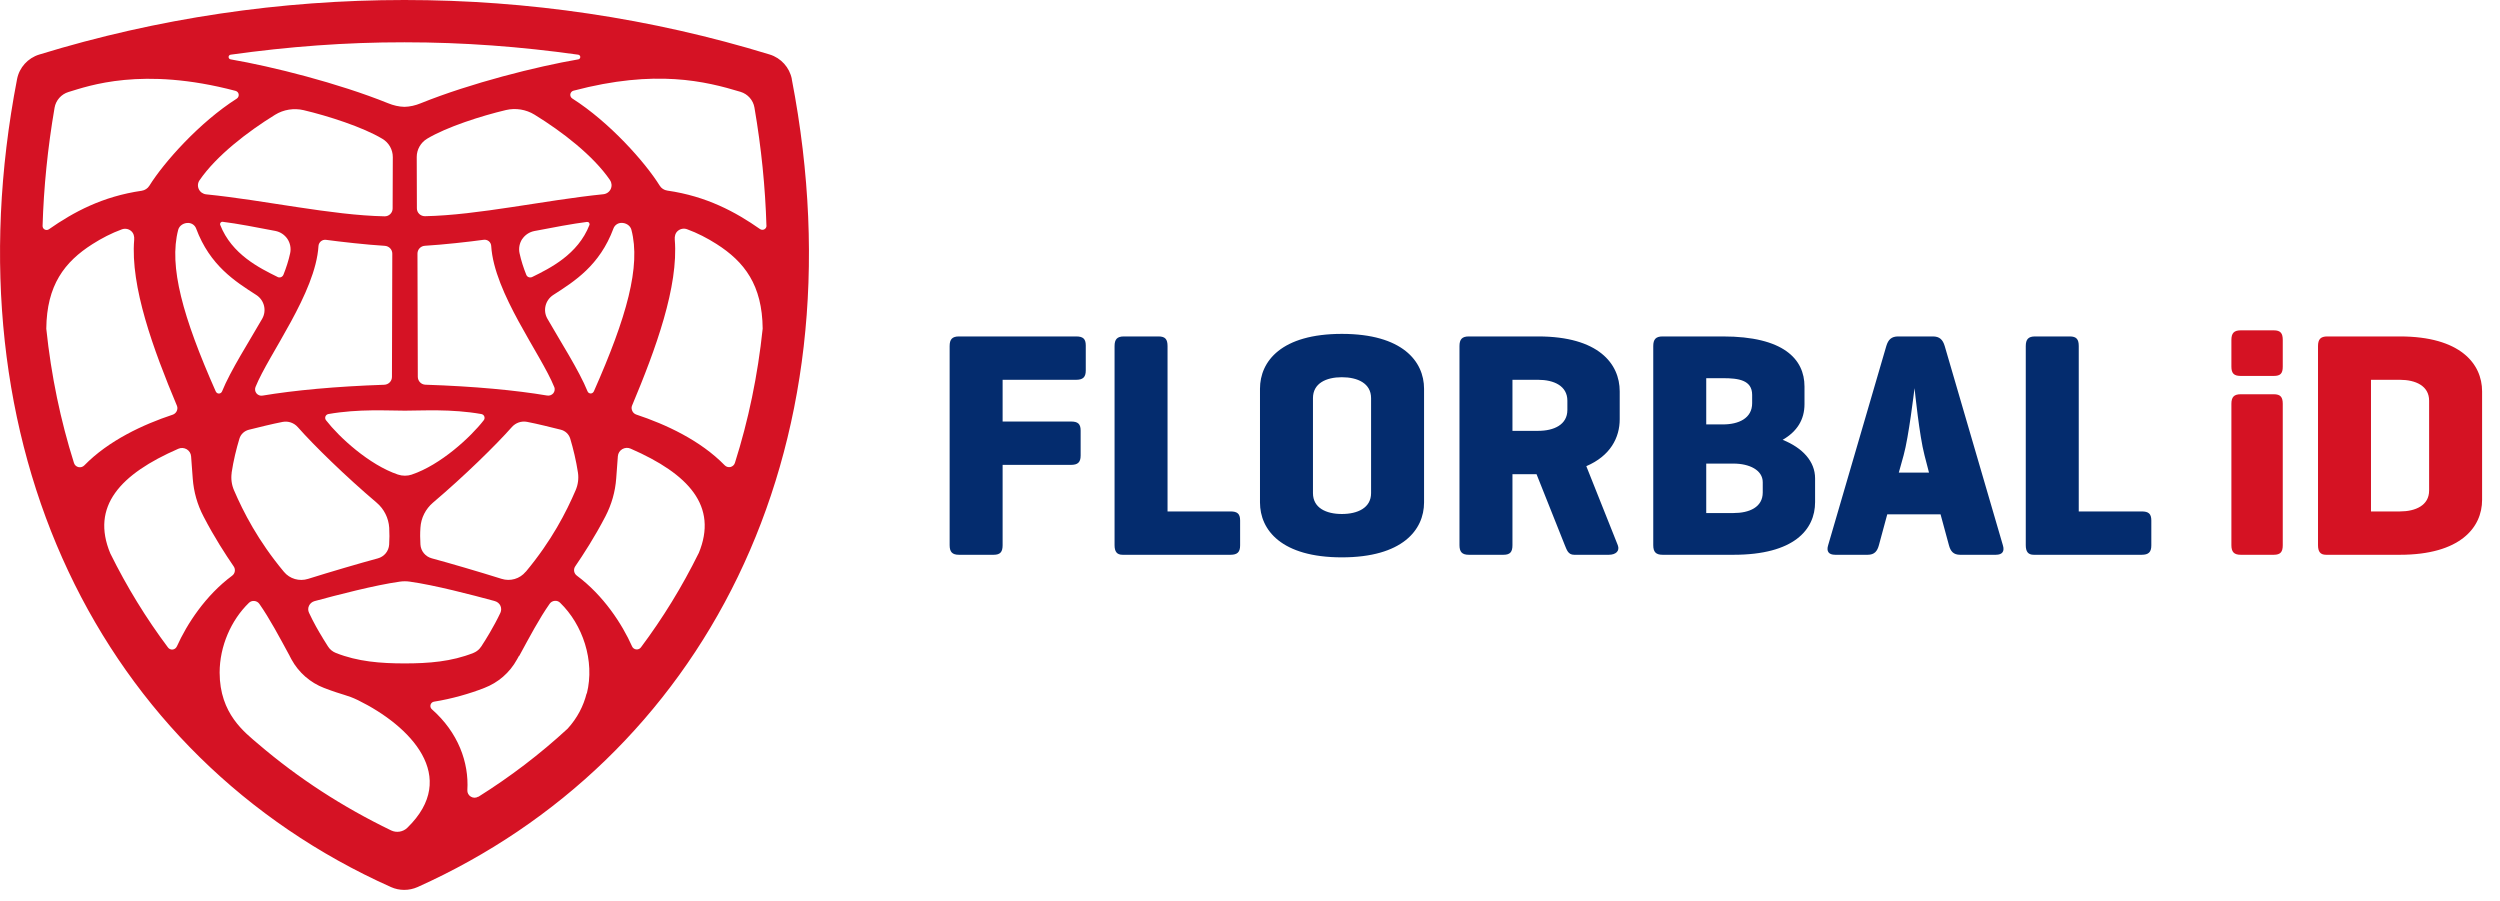
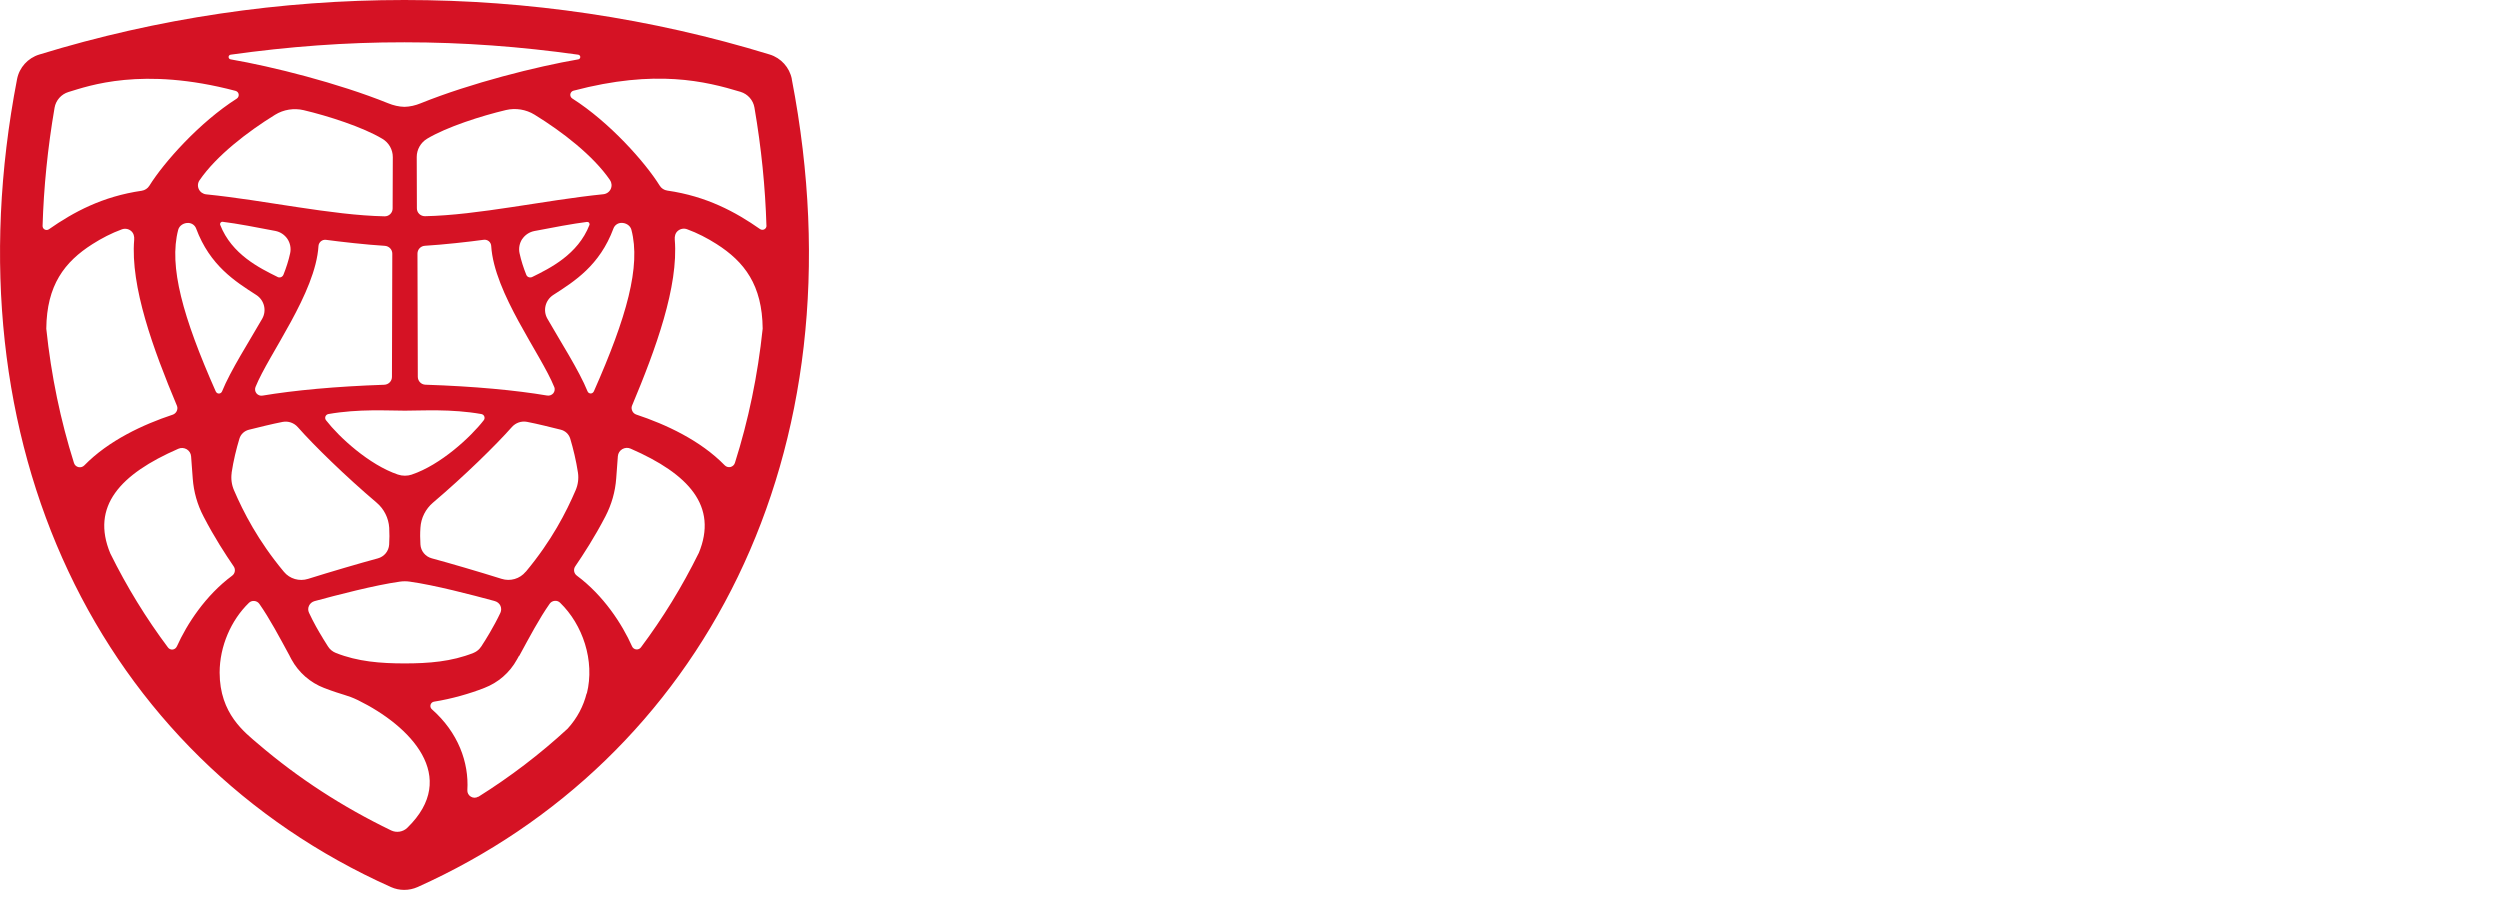
<svg xmlns="http://www.w3.org/2000/svg" width="172" height="62" viewBox="0 0 172 62" fill="none">
-   <path d="M74.038 23.147C74.502 23.147 74.701 23.302 74.701 23.766V25.489C74.701 25.953 74.502 26.13 74.038 26.13H68.98V29.001H73.685C74.149 29.001 74.348 29.156 74.348 29.62V31.343C74.348 31.807 74.149 31.983 73.685 31.983H68.98V37.506C68.98 37.97 68.825 38.169 68.361 38.169H65.975C65.511 38.169 65.335 37.97 65.335 37.506V23.81C65.335 23.346 65.511 23.147 65.975 23.147H74.038ZM80.327 23.81V35.187H84.657C85.121 35.187 85.32 35.341 85.32 35.805V37.528C85.32 37.992 85.121 38.169 84.657 38.169H77.234C76.837 38.169 76.682 37.948 76.682 37.506V23.81C76.682 23.346 76.859 23.147 77.323 23.147H79.708C80.172 23.147 80.327 23.346 80.327 23.81ZM86.687 34.568V26.748C86.687 24.848 88.167 22.971 92.32 22.971C96.473 22.971 97.975 24.848 97.975 26.748V34.568C97.975 36.468 96.473 38.346 92.32 38.346C88.167 38.346 86.687 36.468 86.687 34.568ZM94.33 33.928V27.389C94.33 26.372 93.402 25.953 92.32 25.953C91.237 25.953 90.332 26.372 90.332 27.389V33.928C90.332 34.944 91.237 35.363 92.32 35.363C93.402 35.363 94.33 34.944 94.33 33.928ZM111.436 28.847C111.436 30.106 110.795 31.365 109.138 32.072L111.303 37.506C111.458 37.904 111.171 38.169 110.685 38.169H108.299C107.879 38.169 107.791 37.816 107.658 37.506L105.714 32.624H104.057V37.506C104.057 37.97 103.903 38.169 103.439 38.169H101.053C100.589 38.169 100.412 37.97 100.412 37.506V23.81C100.412 23.346 100.589 23.147 101.053 23.147H105.825C109.978 23.147 111.436 25.025 111.436 26.925V28.847ZM105.825 26.13H104.057V29.642H105.825C106.907 29.642 107.835 29.222 107.835 28.206V27.565C107.835 26.549 106.907 26.13 105.825 26.13ZM119.267 38.169H114.385C113.921 38.169 113.744 37.97 113.744 37.506V23.81C113.744 23.346 113.921 23.147 114.385 23.147H118.538C122.691 23.147 124.149 24.694 124.149 26.593V27.808C124.149 28.869 123.641 29.686 122.647 30.26C124.017 30.813 124.878 31.741 124.878 32.911V34.546C124.878 36.446 123.42 38.169 119.267 38.169ZM119.267 31.895H117.389V35.297H119.267C120.35 35.297 121.277 34.9 121.277 33.883V33.176C121.277 32.337 120.35 31.895 119.267 31.895ZM118.538 26.019H117.389V29.2H118.538C119.621 29.2 120.548 28.78 120.548 27.742V27.168C120.548 26.152 119.621 26.019 118.538 26.019ZM132.98 23.147C133.444 23.147 133.665 23.368 133.797 23.81L137.796 37.506C137.928 37.926 137.774 38.169 137.31 38.169H134.858C134.394 38.169 134.195 37.926 134.085 37.506L133.51 35.386H129.843L129.269 37.506C129.158 37.926 128.959 38.169 128.496 38.169H126.264C125.801 38.169 125.646 37.926 125.778 37.506L129.777 23.81C129.909 23.368 130.13 23.147 130.594 23.147H132.98ZM132.715 32.514L132.406 31.321C132.052 29.973 131.743 26.903 131.721 26.704C131.677 27.013 131.323 30.04 130.97 31.321L130.638 32.514H132.715ZM143.018 23.81V35.187H147.348C147.812 35.187 148.011 35.341 148.011 35.805V37.528C148.011 37.992 147.812 38.169 147.348 38.169H139.925C139.528 38.169 139.373 37.948 139.373 37.506V23.81C139.373 23.346 139.55 23.147 140.014 23.147H142.4C142.864 23.147 143.018 23.346 143.018 23.81Z" fill="#042C6E" />
-   <path d="M157.054 27.786V37.506C157.054 37.97 156.9 38.169 156.436 38.169H154.161C153.697 38.169 153.52 37.97 153.52 37.506V27.786C153.52 27.322 153.697 27.124 154.161 27.124H156.436C156.9 27.124 157.054 27.322 157.054 27.786ZM157.054 23.39V25.224C157.054 25.688 156.9 25.864 156.436 25.864H154.161C153.697 25.864 153.52 25.688 153.52 25.224V23.39C153.52 22.926 153.697 22.727 154.161 22.727H156.436C156.9 22.727 157.054 22.926 157.054 23.39ZM165.112 38.169H160.032C159.634 38.169 159.479 37.948 159.479 37.506V23.81C159.479 23.346 159.656 23.147 160.12 23.147H165.112C169.265 23.147 170.768 25.025 170.768 26.925V34.391C170.768 36.291 169.265 38.169 165.112 38.169ZM165.112 26.13H163.124V35.187H165.112C166.195 35.187 167.123 34.767 167.123 33.751V27.565C167.123 26.549 166.195 26.13 165.112 26.13Z" fill="#D51223" />
  <g clip-path="url(#clip0_71_839)">
-     <path d="M52.735 15.527C52.735 15.633 52.684 15.727 52.586 15.778C52.495 15.826 52.382 15.822 52.295 15.763C50.595 14.573 48.604 13.501 45.91 13.112C45.69 13.081 45.498 12.955 45.384 12.767C44.386 11.164 41.94 8.408 39.371 6.774C39.273 6.711 39.222 6.593 39.238 6.479C39.258 6.366 39.344 6.267 39.454 6.24C45.124 4.74 48.557 5.596 50.948 6.318C51.451 6.472 51.82 6.892 51.906 7.402C52.382 10.179 52.652 12.888 52.731 15.523M50.563 31.844C50.52 31.985 50.406 32.091 50.261 32.13C50.116 32.162 49.962 32.118 49.86 32.012C48.184 30.292 45.796 29.193 43.785 28.525C43.664 28.486 43.562 28.4 43.507 28.286C43.452 28.172 43.432 28.038 43.479 27.921C45.121 24.009 46.691 19.698 46.424 16.485C46.405 16.258 46.46 16.03 46.636 15.884C46.813 15.735 47.053 15.692 47.269 15.771C47.983 16.03 48.667 16.387 49.291 16.784C51.219 18.009 52.444 19.611 52.472 22.611C52.134 25.835 51.49 28.922 50.563 31.844ZM48.066 38.064C46.931 40.361 45.604 42.525 44.096 44.539C44.021 44.642 43.895 44.693 43.774 44.681C43.648 44.665 43.538 44.59 43.487 44.473C42.796 42.922 41.512 40.958 39.686 39.603C39.481 39.45 39.434 39.167 39.58 38.959C40.129 38.154 40.907 36.964 41.657 35.519C42.077 34.706 42.328 33.831 42.395 32.919C42.438 32.307 42.478 31.804 42.509 31.384C42.525 31.184 42.639 31.003 42.812 30.901C42.988 30.799 43.2 30.783 43.385 30.866C47.383 32.609 49.417 34.82 48.07 38.064M32.9 54.812C32.747 54.907 32.554 54.907 32.397 54.812C32.236 54.718 32.142 54.545 32.154 54.361C32.268 52.46 31.529 50.398 29.711 48.796C29.621 48.718 29.59 48.596 29.621 48.486C29.656 48.372 29.75 48.29 29.864 48.274C31.062 48.085 32.35 47.716 33.328 47.328C34.267 46.966 35.064 46.291 35.57 45.368C35.613 45.285 35.661 45.203 35.708 45.121L35.723 45.128C36.442 43.809 37.098 42.56 37.816 41.539C37.895 41.425 38.021 41.351 38.162 41.339C38.3 41.323 38.437 41.37 38.535 41.468C40.082 42.965 40.942 45.447 40.373 47.72C40.369 47.712 40.365 47.705 40.361 47.701C40.145 48.568 39.721 49.401 39.05 50.135C37.161 51.879 35.095 53.45 32.923 54.812C32.92 54.812 32.912 54.82 32.908 54.82M28.023 56.952C27.728 57.239 27.28 57.31 26.911 57.133C23.573 55.519 20.534 53.552 17.769 51.188C16.843 50.391 15.111 49.114 15.111 46.275C15.111 44.461 15.9 42.662 17.125 41.476C17.224 41.378 17.365 41.331 17.498 41.347C17.636 41.358 17.765 41.433 17.844 41.547C18.559 42.568 19.215 43.813 19.933 45.132H19.929C19.972 45.215 20.016 45.297 20.059 45.376C20.55 46.271 21.343 46.966 22.305 47.335C23.691 47.862 23.84 47.791 24.63 48.172C28.235 49.943 31.639 53.438 28.023 56.952ZM12.162 44.48C12.111 44.594 12.005 44.673 11.879 44.689C11.753 44.7 11.632 44.649 11.557 44.547C10.049 42.533 8.722 40.369 7.587 38.072C6.24 34.828 8.27 32.617 12.272 30.874C12.456 30.791 12.668 30.807 12.845 30.909C13.018 31.011 13.132 31.192 13.147 31.392C13.179 31.812 13.218 32.315 13.261 32.927C13.328 33.838 13.575 34.714 14 35.527C14.746 36.972 15.527 38.162 16.077 38.967C16.222 39.175 16.175 39.462 15.967 39.611C14.141 40.966 12.861 42.929 12.166 44.48M5.396 32.138C5.25 32.103 5.133 31.997 5.089 31.851C4.167 28.93 3.522 25.847 3.185 22.619C3.212 19.619 4.437 18.017 6.366 16.792C6.99 16.395 7.673 16.038 8.388 15.778C8.604 15.7 8.847 15.743 9.02 15.892C9.197 16.042 9.252 16.265 9.232 16.493C8.965 19.705 10.536 24.017 12.178 27.928C12.225 28.046 12.209 28.18 12.154 28.294C12.095 28.407 11.997 28.494 11.875 28.533C9.864 29.201 7.477 30.3 5.8 32.02C5.698 32.126 5.545 32.169 5.4 32.138M2.93 15.535C3.008 12.9 3.279 10.187 3.754 7.414C3.841 6.904 4.21 6.483 4.712 6.33C6.071 5.922 9.774 4.551 16.206 6.252C16.32 6.283 16.407 6.377 16.422 6.491C16.438 6.605 16.387 6.723 16.289 6.786C13.721 8.419 11.274 11.176 10.277 12.778C10.163 12.963 9.967 13.092 9.751 13.124C7.057 13.513 5.066 14.585 3.365 15.774C3.279 15.833 3.169 15.841 3.075 15.79C2.981 15.743 2.926 15.645 2.93 15.539M41.967 12.393C42.093 12.574 42.109 12.81 42.018 13.006C41.924 13.206 41.732 13.34 41.512 13.363C37.443 13.776 32.892 14.805 29.236 14.875C29.091 14.875 28.949 14.82 28.847 14.722C28.741 14.62 28.682 14.483 28.682 14.337C28.678 13.399 28.671 11.848 28.671 10.799C28.671 10.289 28.942 9.813 29.381 9.546C30.74 8.73 33.132 7.968 34.808 7.571C35.48 7.414 36.187 7.528 36.776 7.889C38.669 9.052 40.813 10.701 41.971 12.393M37.659 21.924C37.337 21.359 37.518 20.644 38.068 20.291C39.529 19.352 41.257 18.268 42.207 15.716C42.289 15.496 42.497 15.347 42.729 15.335C43.043 15.319 43.361 15.504 43.44 15.806C44.1 18.315 43.118 21.818 40.864 26.911C40.825 27.002 40.746 27.068 40.648 27.072C40.55 27.072 40.459 27.017 40.424 26.927C39.847 25.498 38.519 23.432 37.659 21.924ZM36.167 39.336C35.767 39.823 35.107 40.016 34.506 39.823C32.982 39.344 30.889 38.731 29.707 38.413C29.267 38.295 28.953 37.915 28.926 37.463C28.902 37.07 28.898 36.693 28.926 36.305C28.965 35.637 29.279 35.017 29.79 34.581C31.934 32.763 34.105 30.638 35.217 29.381C35.476 29.087 35.873 28.949 36.261 29.024C36.96 29.157 37.946 29.405 38.578 29.562C38.892 29.64 39.14 29.872 39.234 30.183C39.434 30.854 39.642 31.702 39.764 32.523C39.823 32.927 39.768 33.344 39.607 33.721C38.963 35.221 37.962 37.192 36.175 39.336M34.003 41.343C34.003 41.343 33.999 41.343 33.995 41.343C34.015 41.347 34.031 41.351 34.05 41.358C34.219 41.406 34.357 41.52 34.428 41.673C34.498 41.83 34.498 42.007 34.428 42.16C33.976 43.122 33.348 44.119 33.214 44.316C33.096 44.512 32.943 44.771 32.566 44.924C31.062 45.521 29.495 45.643 27.838 45.643C26.181 45.643 24.618 45.521 23.11 44.924C22.882 44.834 22.69 44.677 22.564 44.473C22.494 44.359 22.36 44.158 22.199 43.891H22.203C21.932 43.452 21.575 42.839 21.261 42.16C21.186 42.003 21.186 41.826 21.261 41.673C21.331 41.52 21.473 41.406 21.637 41.358C23.169 40.942 25.8 40.255 27.512 40.016C27.736 39.984 27.968 39.984 28.188 40.016C29.884 40.251 32.472 40.927 34.003 41.343ZM15.935 32.527C16.057 31.706 16.265 30.858 16.47 30.186C16.56 29.88 16.807 29.645 17.125 29.566C17.758 29.409 18.743 29.162 19.442 29.028C19.831 28.953 20.228 29.091 20.487 29.385C21.598 30.646 23.77 32.766 25.914 34.585C26.424 35.017 26.735 35.641 26.778 36.309C26.801 36.697 26.797 37.074 26.774 37.467C26.746 37.919 26.432 38.3 25.992 38.417C24.81 38.735 22.717 39.348 21.194 39.827C20.593 40.016 19.933 39.827 19.533 39.34C17.746 37.196 16.744 35.225 16.097 33.725C15.935 33.348 15.881 32.931 15.94 32.527M17.632 20.294C18.182 20.648 18.362 21.363 18.04 21.928C17.177 23.436 15.853 25.502 15.276 26.931C15.237 27.021 15.15 27.08 15.052 27.076C14.954 27.076 14.875 27.006 14.836 26.915C12.582 21.822 11.6 18.319 12.26 15.81C12.342 15.508 12.653 15.323 12.967 15.339C13.202 15.35 13.411 15.5 13.493 15.72C14.443 18.268 16.171 19.356 17.632 20.294ZM27.013 14.345C27.013 14.49 26.954 14.628 26.849 14.73C26.742 14.832 26.605 14.887 26.46 14.883C22.8 14.812 18.248 13.78 14.184 13.371C13.964 13.348 13.772 13.214 13.678 13.014C13.583 12.814 13.603 12.582 13.729 12.401C14.891 10.709 17.035 9.063 18.924 7.897C19.509 7.536 20.22 7.422 20.891 7.579C22.564 7.976 24.956 8.737 26.314 9.554C26.754 9.817 27.025 10.293 27.025 10.807C27.025 11.855 27.017 13.407 27.013 14.345ZM19.089 19.05C17.864 18.445 15.943 17.502 15.15 15.472C15.13 15.421 15.142 15.362 15.174 15.319C15.209 15.276 15.264 15.252 15.319 15.26C16.25 15.37 17.777 15.661 18.944 15.888C19.285 15.955 19.58 16.151 19.776 16.438C19.965 16.725 20.035 17.074 19.965 17.412C19.855 17.927 19.682 18.453 19.501 18.9C19.47 18.975 19.411 19.038 19.332 19.069C19.254 19.097 19.167 19.093 19.093 19.057M21.912 16.921C21.92 16.796 21.983 16.682 22.081 16.599C22.175 16.521 22.305 16.485 22.431 16.501C23.42 16.634 25.227 16.839 26.476 16.913C26.766 16.933 26.99 17.165 26.99 17.451C26.99 18.276 26.982 20.42 26.966 25.933C26.966 26.224 26.731 26.46 26.44 26.471C23.075 26.585 20.228 26.856 18.06 27.218C17.903 27.245 17.746 27.186 17.644 27.061C17.546 26.939 17.522 26.774 17.577 26.629C18.488 24.367 21.716 20.161 21.912 16.921ZM28.341 32.649C28.027 32.755 27.689 32.755 27.375 32.649C25.399 31.981 23.33 30.076 22.431 28.914C22.372 28.84 22.356 28.741 22.391 28.651C22.423 28.565 22.505 28.502 22.596 28.486C24.681 28.121 26.668 28.254 27.85 28.254H27.862C29.048 28.254 31.031 28.121 33.116 28.486C33.21 28.502 33.289 28.565 33.32 28.651C33.355 28.741 33.34 28.84 33.281 28.914C32.382 30.076 30.312 31.985 28.333 32.649M35.931 16.446C36.124 16.159 36.422 15.963 36.76 15.896C37.926 15.668 39.458 15.382 40.385 15.268C40.44 15.264 40.495 15.284 40.53 15.327C40.561 15.37 40.573 15.429 40.553 15.48C39.76 17.51 37.844 18.453 36.615 19.057C36.54 19.093 36.45 19.097 36.375 19.069C36.297 19.042 36.234 18.979 36.206 18.9C36.026 18.457 35.853 17.927 35.743 17.412C35.672 17.074 35.743 16.725 35.931 16.438M38.135 26.625C38.19 26.77 38.166 26.935 38.068 27.057C37.966 27.178 37.809 27.237 37.651 27.214C35.484 26.849 32.637 26.578 29.271 26.468C28.981 26.46 28.749 26.22 28.745 25.93C28.73 20.412 28.726 18.272 28.722 17.447C28.722 17.161 28.945 16.925 29.236 16.909C30.485 16.835 32.291 16.634 33.281 16.497C33.407 16.481 33.536 16.517 33.63 16.595C33.728 16.674 33.787 16.792 33.795 16.917C33.992 20.165 37.216 24.355 38.131 26.625M15.869 3.762C19.835 3.208 23.762 2.906 27.819 2.91H27.83C31.887 2.91 35.814 3.208 39.78 3.762C39.862 3.774 39.921 3.841 39.925 3.919C39.925 4.002 39.866 4.072 39.788 4.084C36.933 4.575 32.393 5.714 28.949 7.104C28.588 7.253 28.203 7.343 27.826 7.351C27.449 7.343 27.064 7.253 26.703 7.104C23.259 5.714 18.72 4.575 15.865 4.084C15.782 4.068 15.727 4.002 15.727 3.919C15.727 3.841 15.79 3.77 15.873 3.762M54.478 5.439C54.321 4.642 53.736 3.99 52.955 3.75C44.799 1.249 36.309 0 27.83 0H27.819C19.336 0 10.846 1.249 2.698 3.754C1.916 3.994 1.327 4.646 1.174 5.443C-3.683 30.595 6.872 52.067 26.896 61.029C27.481 61.292 28.148 61.288 28.73 61.029C48.152 52.311 59.481 31.357 54.474 5.443" fill="#D51224" />
+     <path d="M52.735 15.527C52.735 15.633 52.684 15.727 52.586 15.778C52.495 15.826 52.382 15.822 52.295 15.763C50.595 14.573 48.604 13.501 45.91 13.112C45.69 13.081 45.498 12.955 45.384 12.767C44.386 11.164 41.94 8.408 39.371 6.774C39.273 6.711 39.222 6.593 39.238 6.479C39.258 6.366 39.344 6.267 39.454 6.24C45.124 4.74 48.557 5.596 50.948 6.318C51.451 6.472 51.82 6.892 51.906 7.402C52.382 10.179 52.652 12.888 52.731 15.523M50.563 31.844C50.52 31.985 50.406 32.091 50.261 32.13C50.116 32.162 49.962 32.118 49.86 32.012C48.184 30.292 45.796 29.193 43.785 28.525C43.664 28.486 43.562 28.4 43.507 28.286C43.452 28.172 43.432 28.038 43.479 27.921C45.121 24.009 46.691 19.698 46.424 16.485C46.405 16.258 46.46 16.03 46.636 15.884C46.813 15.735 47.053 15.692 47.269 15.771C47.983 16.03 48.667 16.387 49.291 16.784C51.219 18.009 52.444 19.611 52.472 22.611C52.134 25.835 51.49 28.922 50.563 31.844ZM48.066 38.064C46.931 40.361 45.604 42.525 44.096 44.539C44.021 44.642 43.895 44.693 43.774 44.681C43.648 44.665 43.538 44.59 43.487 44.473C42.796 42.922 41.512 40.958 39.686 39.603C39.481 39.45 39.434 39.167 39.58 38.959C40.129 38.154 40.907 36.964 41.657 35.519C42.077 34.706 42.328 33.831 42.395 32.919C42.438 32.307 42.478 31.804 42.509 31.384C42.525 31.184 42.639 31.003 42.812 30.901C42.988 30.799 43.2 30.783 43.385 30.866C47.383 32.609 49.417 34.82 48.07 38.064M32.9 54.812C32.747 54.907 32.554 54.907 32.397 54.812C32.236 54.718 32.142 54.545 32.154 54.361C32.268 52.46 31.529 50.398 29.711 48.796C29.621 48.718 29.59 48.596 29.621 48.486C29.656 48.372 29.75 48.29 29.864 48.274C31.062 48.085 32.35 47.716 33.328 47.328C34.267 46.966 35.064 46.291 35.57 45.368C35.613 45.285 35.661 45.203 35.708 45.121L35.723 45.128C36.442 43.809 37.098 42.56 37.816 41.539C37.895 41.425 38.021 41.351 38.162 41.339C38.3 41.323 38.437 41.37 38.535 41.468C40.082 42.965 40.942 45.447 40.373 47.72C40.369 47.712 40.365 47.705 40.361 47.701C40.145 48.568 39.721 49.401 39.05 50.135C37.161 51.879 35.095 53.45 32.923 54.812C32.92 54.812 32.912 54.82 32.908 54.82M28.023 56.952C27.728 57.239 27.28 57.31 26.911 57.133C23.573 55.519 20.534 53.552 17.769 51.188C16.843 50.391 15.111 49.114 15.111 46.275C15.111 44.461 15.9 42.662 17.125 41.476C17.224 41.378 17.365 41.331 17.498 41.347C17.636 41.358 17.765 41.433 17.844 41.547C18.559 42.568 19.215 43.813 19.933 45.132H19.929C19.972 45.215 20.016 45.297 20.059 45.376C20.55 46.271 21.343 46.966 22.305 47.335C23.691 47.862 23.84 47.791 24.63 48.172C28.235 49.943 31.639 53.438 28.023 56.952ZM12.162 44.48C12.111 44.594 12.005 44.673 11.879 44.689C11.753 44.7 11.632 44.649 11.557 44.547C10.049 42.533 8.722 40.369 7.587 38.072C6.24 34.828 8.27 32.617 12.272 30.874C12.456 30.791 12.668 30.807 12.845 30.909C13.018 31.011 13.132 31.192 13.147 31.392C13.179 31.812 13.218 32.315 13.261 32.927C13.328 33.838 13.575 34.714 14 35.527C14.746 36.972 15.527 38.162 16.077 38.967C16.222 39.175 16.175 39.462 15.967 39.611C14.141 40.966 12.861 42.929 12.166 44.48M5.396 32.138C5.25 32.103 5.133 31.997 5.089 31.851C4.167 28.93 3.522 25.847 3.185 22.619C3.212 19.619 4.437 18.017 6.366 16.792C6.99 16.395 7.673 16.038 8.388 15.778C8.604 15.7 8.847 15.743 9.02 15.892C9.197 16.042 9.252 16.265 9.232 16.493C8.965 19.705 10.536 24.017 12.178 27.928C12.225 28.046 12.209 28.18 12.154 28.294C12.095 28.407 11.997 28.494 11.875 28.533C9.864 29.201 7.477 30.3 5.8 32.02C5.698 32.126 5.545 32.169 5.4 32.138M2.93 15.535C3.008 12.9 3.279 10.187 3.754 7.414C3.841 6.904 4.21 6.483 4.712 6.33C6.071 5.922 9.774 4.551 16.206 6.252C16.32 6.283 16.407 6.377 16.422 6.491C16.438 6.605 16.387 6.723 16.289 6.786C13.721 8.419 11.274 11.176 10.277 12.778C10.163 12.963 9.967 13.092 9.751 13.124C7.057 13.513 5.066 14.585 3.365 15.774C3.279 15.833 3.169 15.841 3.075 15.79C2.981 15.743 2.926 15.645 2.93 15.539M41.967 12.393C42.093 12.574 42.109 12.81 42.018 13.006C41.924 13.206 41.732 13.34 41.512 13.363C37.443 13.776 32.892 14.805 29.236 14.875C29.091 14.875 28.949 14.82 28.847 14.722C28.741 14.62 28.682 14.483 28.682 14.337C28.678 13.399 28.671 11.848 28.671 10.799C28.671 10.289 28.942 9.813 29.381 9.546C30.74 8.73 33.132 7.968 34.808 7.571C35.48 7.414 36.187 7.528 36.776 7.889C38.669 9.052 40.813 10.701 41.971 12.393M37.659 21.924C37.337 21.359 37.518 20.644 38.068 20.291C39.529 19.352 41.257 18.268 42.207 15.716C42.289 15.496 42.497 15.347 42.729 15.335C43.043 15.319 43.361 15.504 43.44 15.806C44.1 18.315 43.118 21.818 40.864 26.911C40.825 27.002 40.746 27.068 40.648 27.072C40.55 27.072 40.459 27.017 40.424 26.927C39.847 25.498 38.519 23.432 37.659 21.924ZM36.167 39.336C35.767 39.823 35.107 40.016 34.506 39.823C32.982 39.344 30.889 38.731 29.707 38.413C29.267 38.295 28.953 37.915 28.926 37.463C28.902 37.07 28.898 36.693 28.926 36.305C28.965 35.637 29.279 35.017 29.79 34.581C31.934 32.763 34.105 30.638 35.217 29.381C35.476 29.087 35.873 28.949 36.261 29.024C36.96 29.157 37.946 29.405 38.578 29.562C38.892 29.64 39.14 29.872 39.234 30.183C39.434 30.854 39.642 31.702 39.764 32.523C39.823 32.927 39.768 33.344 39.607 33.721C38.963 35.221 37.962 37.192 36.175 39.336M34.003 41.343C34.003 41.343 33.999 41.343 33.995 41.343C34.015 41.347 34.031 41.351 34.05 41.358C34.219 41.406 34.357 41.52 34.428 41.673C34.498 41.83 34.498 42.007 34.428 42.16C33.976 43.122 33.348 44.119 33.214 44.316C33.096 44.512 32.943 44.771 32.566 44.924C31.062 45.521 29.495 45.643 27.838 45.643C26.181 45.643 24.618 45.521 23.11 44.924C22.882 44.834 22.69 44.677 22.564 44.473C22.494 44.359 22.36 44.158 22.199 43.891H22.203C21.932 43.452 21.575 42.839 21.261 42.16C21.186 42.003 21.186 41.826 21.261 41.673C21.331 41.52 21.473 41.406 21.637 41.358C23.169 40.942 25.8 40.255 27.512 40.016C27.736 39.984 27.968 39.984 28.188 40.016C29.884 40.251 32.472 40.927 34.003 41.343ZM15.935 32.527C16.057 31.706 16.265 30.858 16.47 30.186C16.56 29.88 16.807 29.645 17.125 29.566C17.758 29.409 18.743 29.162 19.442 29.028C19.831 28.953 20.228 29.091 20.487 29.385C21.598 30.646 23.77 32.766 25.914 34.585C26.424 35.017 26.735 35.641 26.778 36.309C26.801 36.697 26.797 37.074 26.774 37.467C26.746 37.919 26.432 38.3 25.992 38.417C24.81 38.735 22.717 39.348 21.194 39.827C20.593 40.016 19.933 39.827 19.533 39.34C17.746 37.196 16.744 35.225 16.097 33.725C15.935 33.348 15.881 32.931 15.94 32.527M17.632 20.294C18.182 20.648 18.362 21.363 18.04 21.928C17.177 23.436 15.853 25.502 15.276 26.931C15.237 27.021 15.15 27.08 15.052 27.076C14.954 27.076 14.875 27.006 14.836 26.915C12.582 21.822 11.6 18.319 12.26 15.81C12.342 15.508 12.653 15.323 12.967 15.339C13.202 15.35 13.411 15.5 13.493 15.72C14.443 18.268 16.171 19.356 17.632 20.294ZM27.013 14.345C27.013 14.49 26.954 14.628 26.849 14.73C26.742 14.832 26.605 14.887 26.46 14.883C22.8 14.812 18.248 13.78 14.184 13.371C13.964 13.348 13.772 13.214 13.678 13.014C13.583 12.814 13.603 12.582 13.729 12.401C14.891 10.709 17.035 9.063 18.924 7.897C19.509 7.536 20.22 7.422 20.891 7.579C22.564 7.976 24.956 8.737 26.314 9.554C26.754 9.817 27.025 10.293 27.025 10.807C27.025 11.855 27.017 13.407 27.013 14.345M19.089 19.05C17.864 18.445 15.943 17.502 15.15 15.472C15.13 15.421 15.142 15.362 15.174 15.319C15.209 15.276 15.264 15.252 15.319 15.26C16.25 15.37 17.777 15.661 18.944 15.888C19.285 15.955 19.58 16.151 19.776 16.438C19.965 16.725 20.035 17.074 19.965 17.412C19.855 17.927 19.682 18.453 19.501 18.9C19.47 18.975 19.411 19.038 19.332 19.069C19.254 19.097 19.167 19.093 19.093 19.057M21.912 16.921C21.92 16.796 21.983 16.682 22.081 16.599C22.175 16.521 22.305 16.485 22.431 16.501C23.42 16.634 25.227 16.839 26.476 16.913C26.766 16.933 26.99 17.165 26.99 17.451C26.99 18.276 26.982 20.42 26.966 25.933C26.966 26.224 26.731 26.46 26.44 26.471C23.075 26.585 20.228 26.856 18.06 27.218C17.903 27.245 17.746 27.186 17.644 27.061C17.546 26.939 17.522 26.774 17.577 26.629C18.488 24.367 21.716 20.161 21.912 16.921ZM28.341 32.649C28.027 32.755 27.689 32.755 27.375 32.649C25.399 31.981 23.33 30.076 22.431 28.914C22.372 28.84 22.356 28.741 22.391 28.651C22.423 28.565 22.505 28.502 22.596 28.486C24.681 28.121 26.668 28.254 27.85 28.254H27.862C29.048 28.254 31.031 28.121 33.116 28.486C33.21 28.502 33.289 28.565 33.32 28.651C33.355 28.741 33.34 28.84 33.281 28.914C32.382 30.076 30.312 31.985 28.333 32.649M35.931 16.446C36.124 16.159 36.422 15.963 36.76 15.896C37.926 15.668 39.458 15.382 40.385 15.268C40.44 15.264 40.495 15.284 40.53 15.327C40.561 15.37 40.573 15.429 40.553 15.48C39.76 17.51 37.844 18.453 36.615 19.057C36.54 19.093 36.45 19.097 36.375 19.069C36.297 19.042 36.234 18.979 36.206 18.9C36.026 18.457 35.853 17.927 35.743 17.412C35.672 17.074 35.743 16.725 35.931 16.438M38.135 26.625C38.19 26.77 38.166 26.935 38.068 27.057C37.966 27.178 37.809 27.237 37.651 27.214C35.484 26.849 32.637 26.578 29.271 26.468C28.981 26.46 28.749 26.22 28.745 25.93C28.73 20.412 28.726 18.272 28.722 17.447C28.722 17.161 28.945 16.925 29.236 16.909C30.485 16.835 32.291 16.634 33.281 16.497C33.407 16.481 33.536 16.517 33.63 16.595C33.728 16.674 33.787 16.792 33.795 16.917C33.992 20.165 37.216 24.355 38.131 26.625M15.869 3.762C19.835 3.208 23.762 2.906 27.819 2.91H27.83C31.887 2.91 35.814 3.208 39.78 3.762C39.862 3.774 39.921 3.841 39.925 3.919C39.925 4.002 39.866 4.072 39.788 4.084C36.933 4.575 32.393 5.714 28.949 7.104C28.588 7.253 28.203 7.343 27.826 7.351C27.449 7.343 27.064 7.253 26.703 7.104C23.259 5.714 18.72 4.575 15.865 4.084C15.782 4.068 15.727 4.002 15.727 3.919C15.727 3.841 15.79 3.77 15.873 3.762M54.478 5.439C54.321 4.642 53.736 3.99 52.955 3.75C44.799 1.249 36.309 0 27.83 0H27.819C19.336 0 10.846 1.249 2.698 3.754C1.916 3.994 1.327 4.646 1.174 5.443C-3.683 30.595 6.872 52.067 26.896 61.029C27.481 61.292 28.148 61.288 28.73 61.029C48.152 52.311 59.481 31.357 54.474 5.443" fill="#D51224" />
  </g>
  <defs>
    <clipPath id="clip0_71_839">
      <rect width="55.657" height="61.225" fill="white" />
    </clipPath>
  </defs>
</svg>